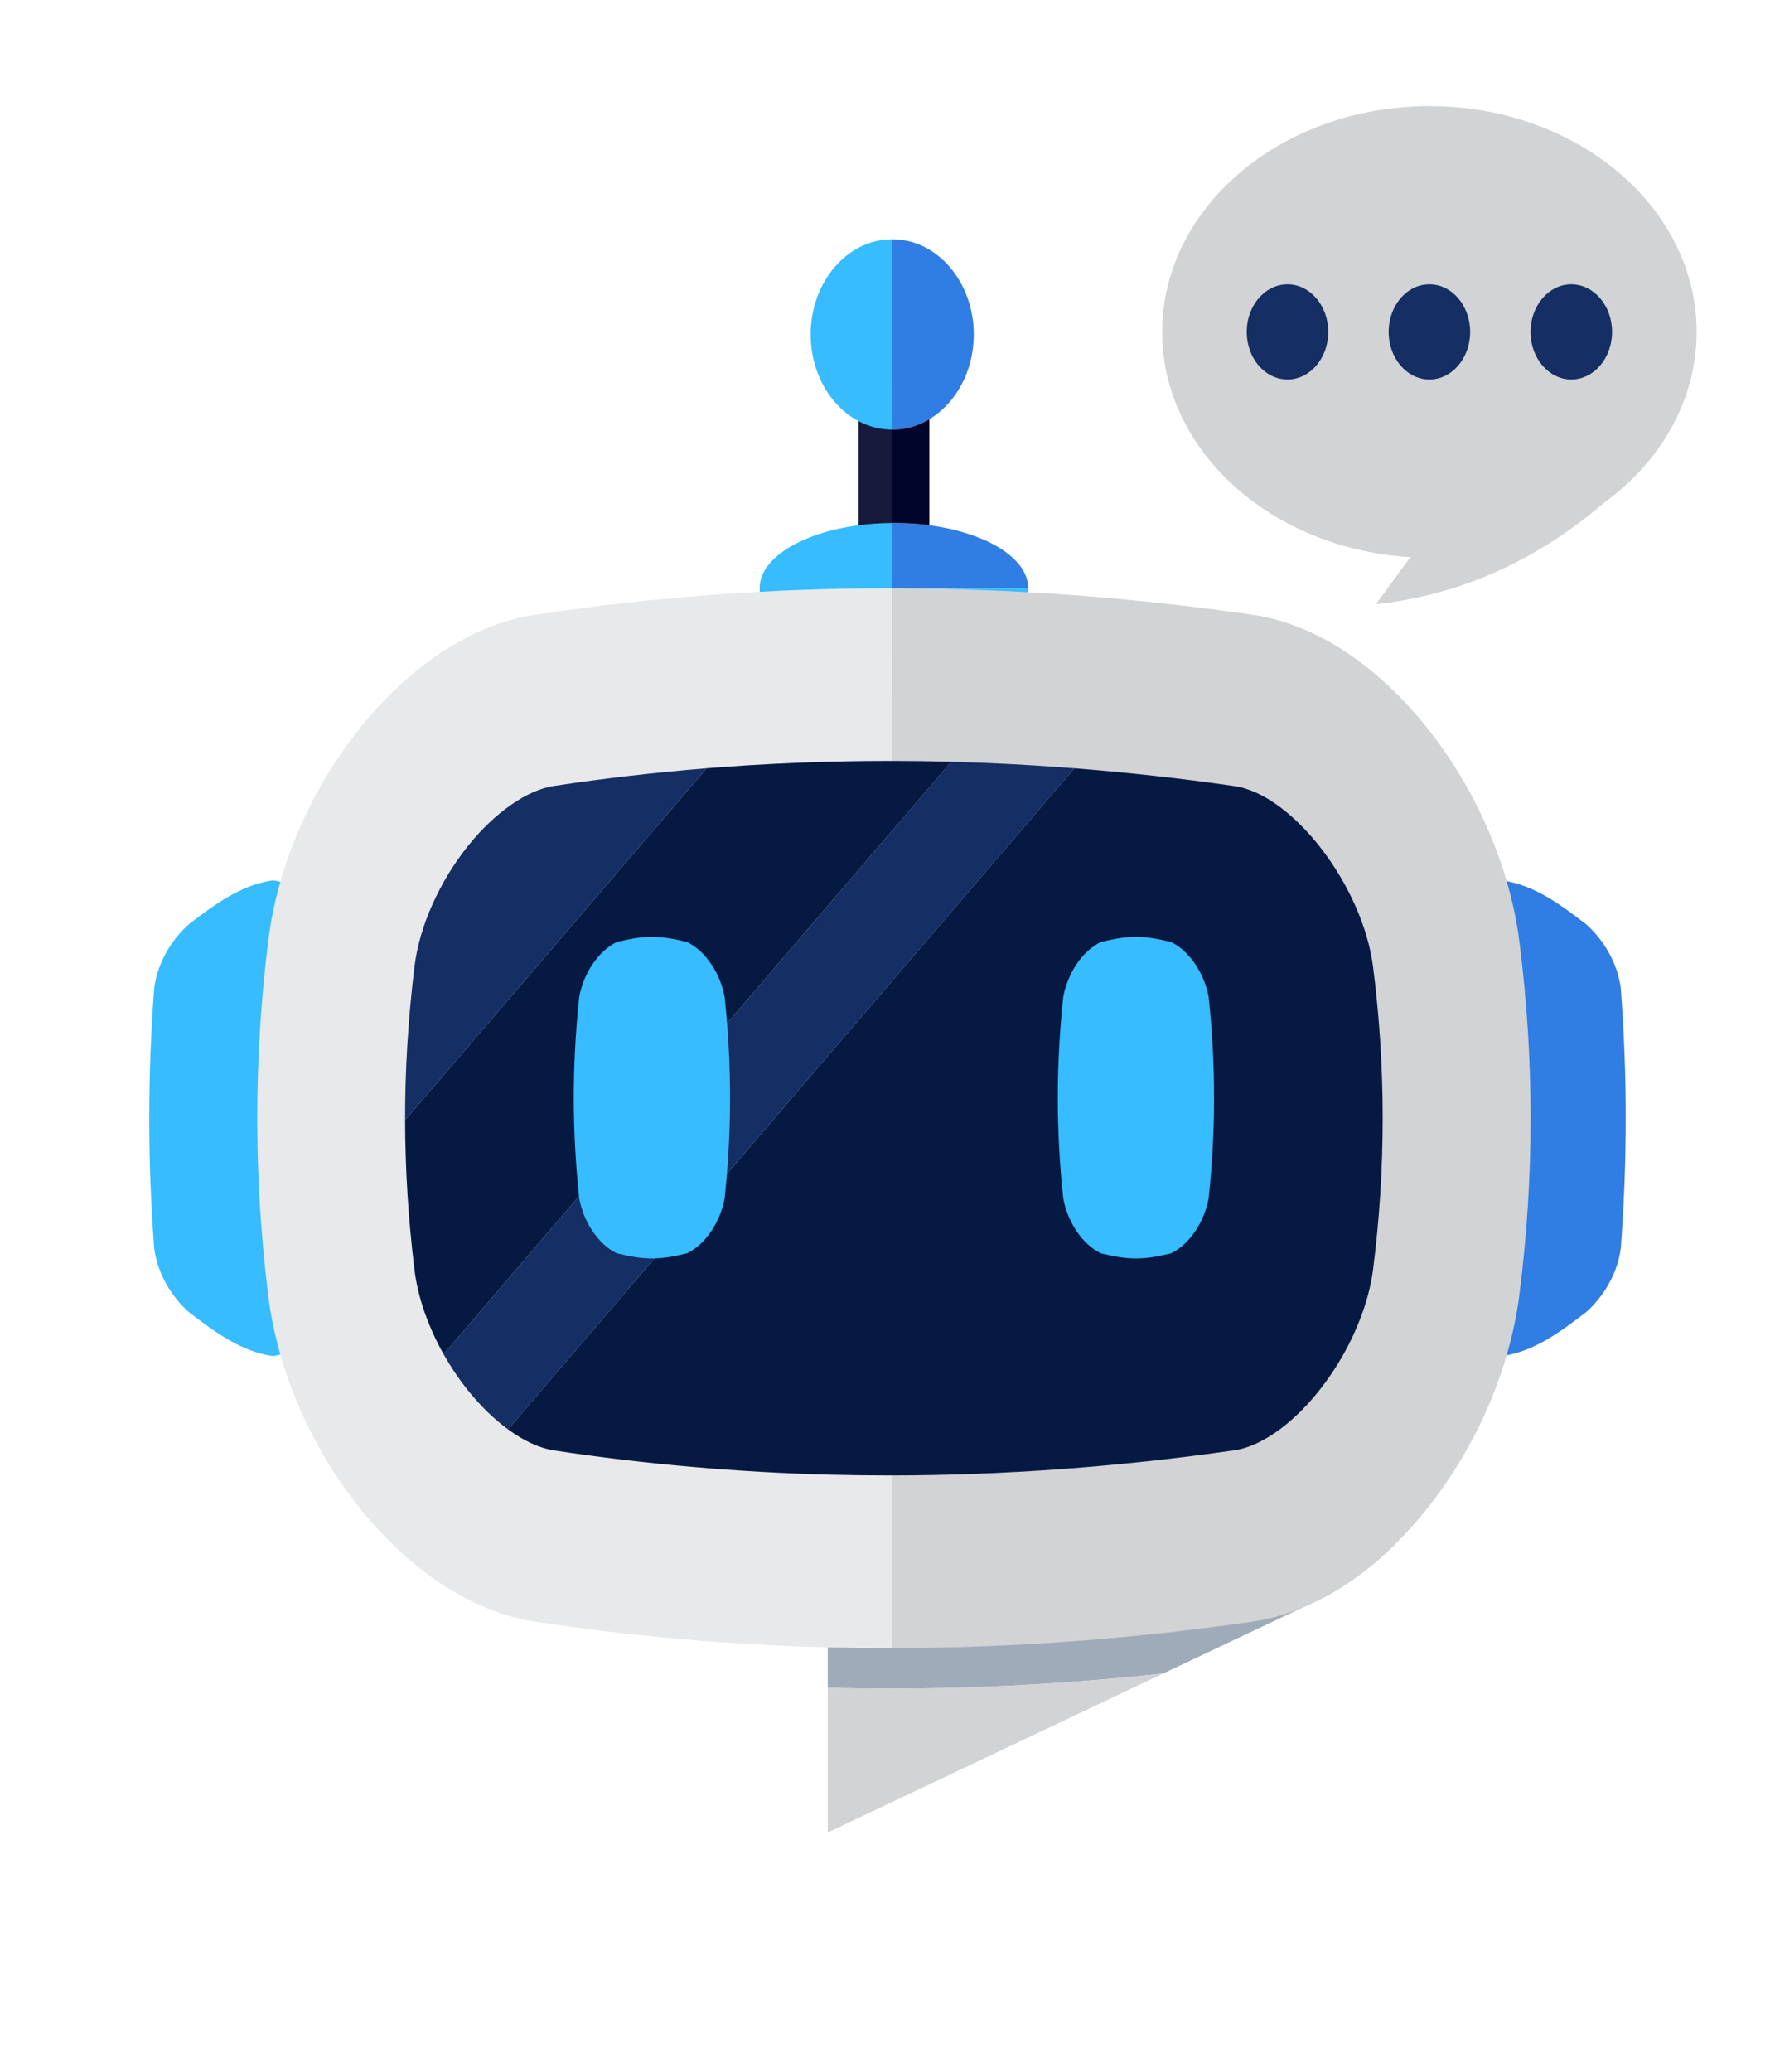
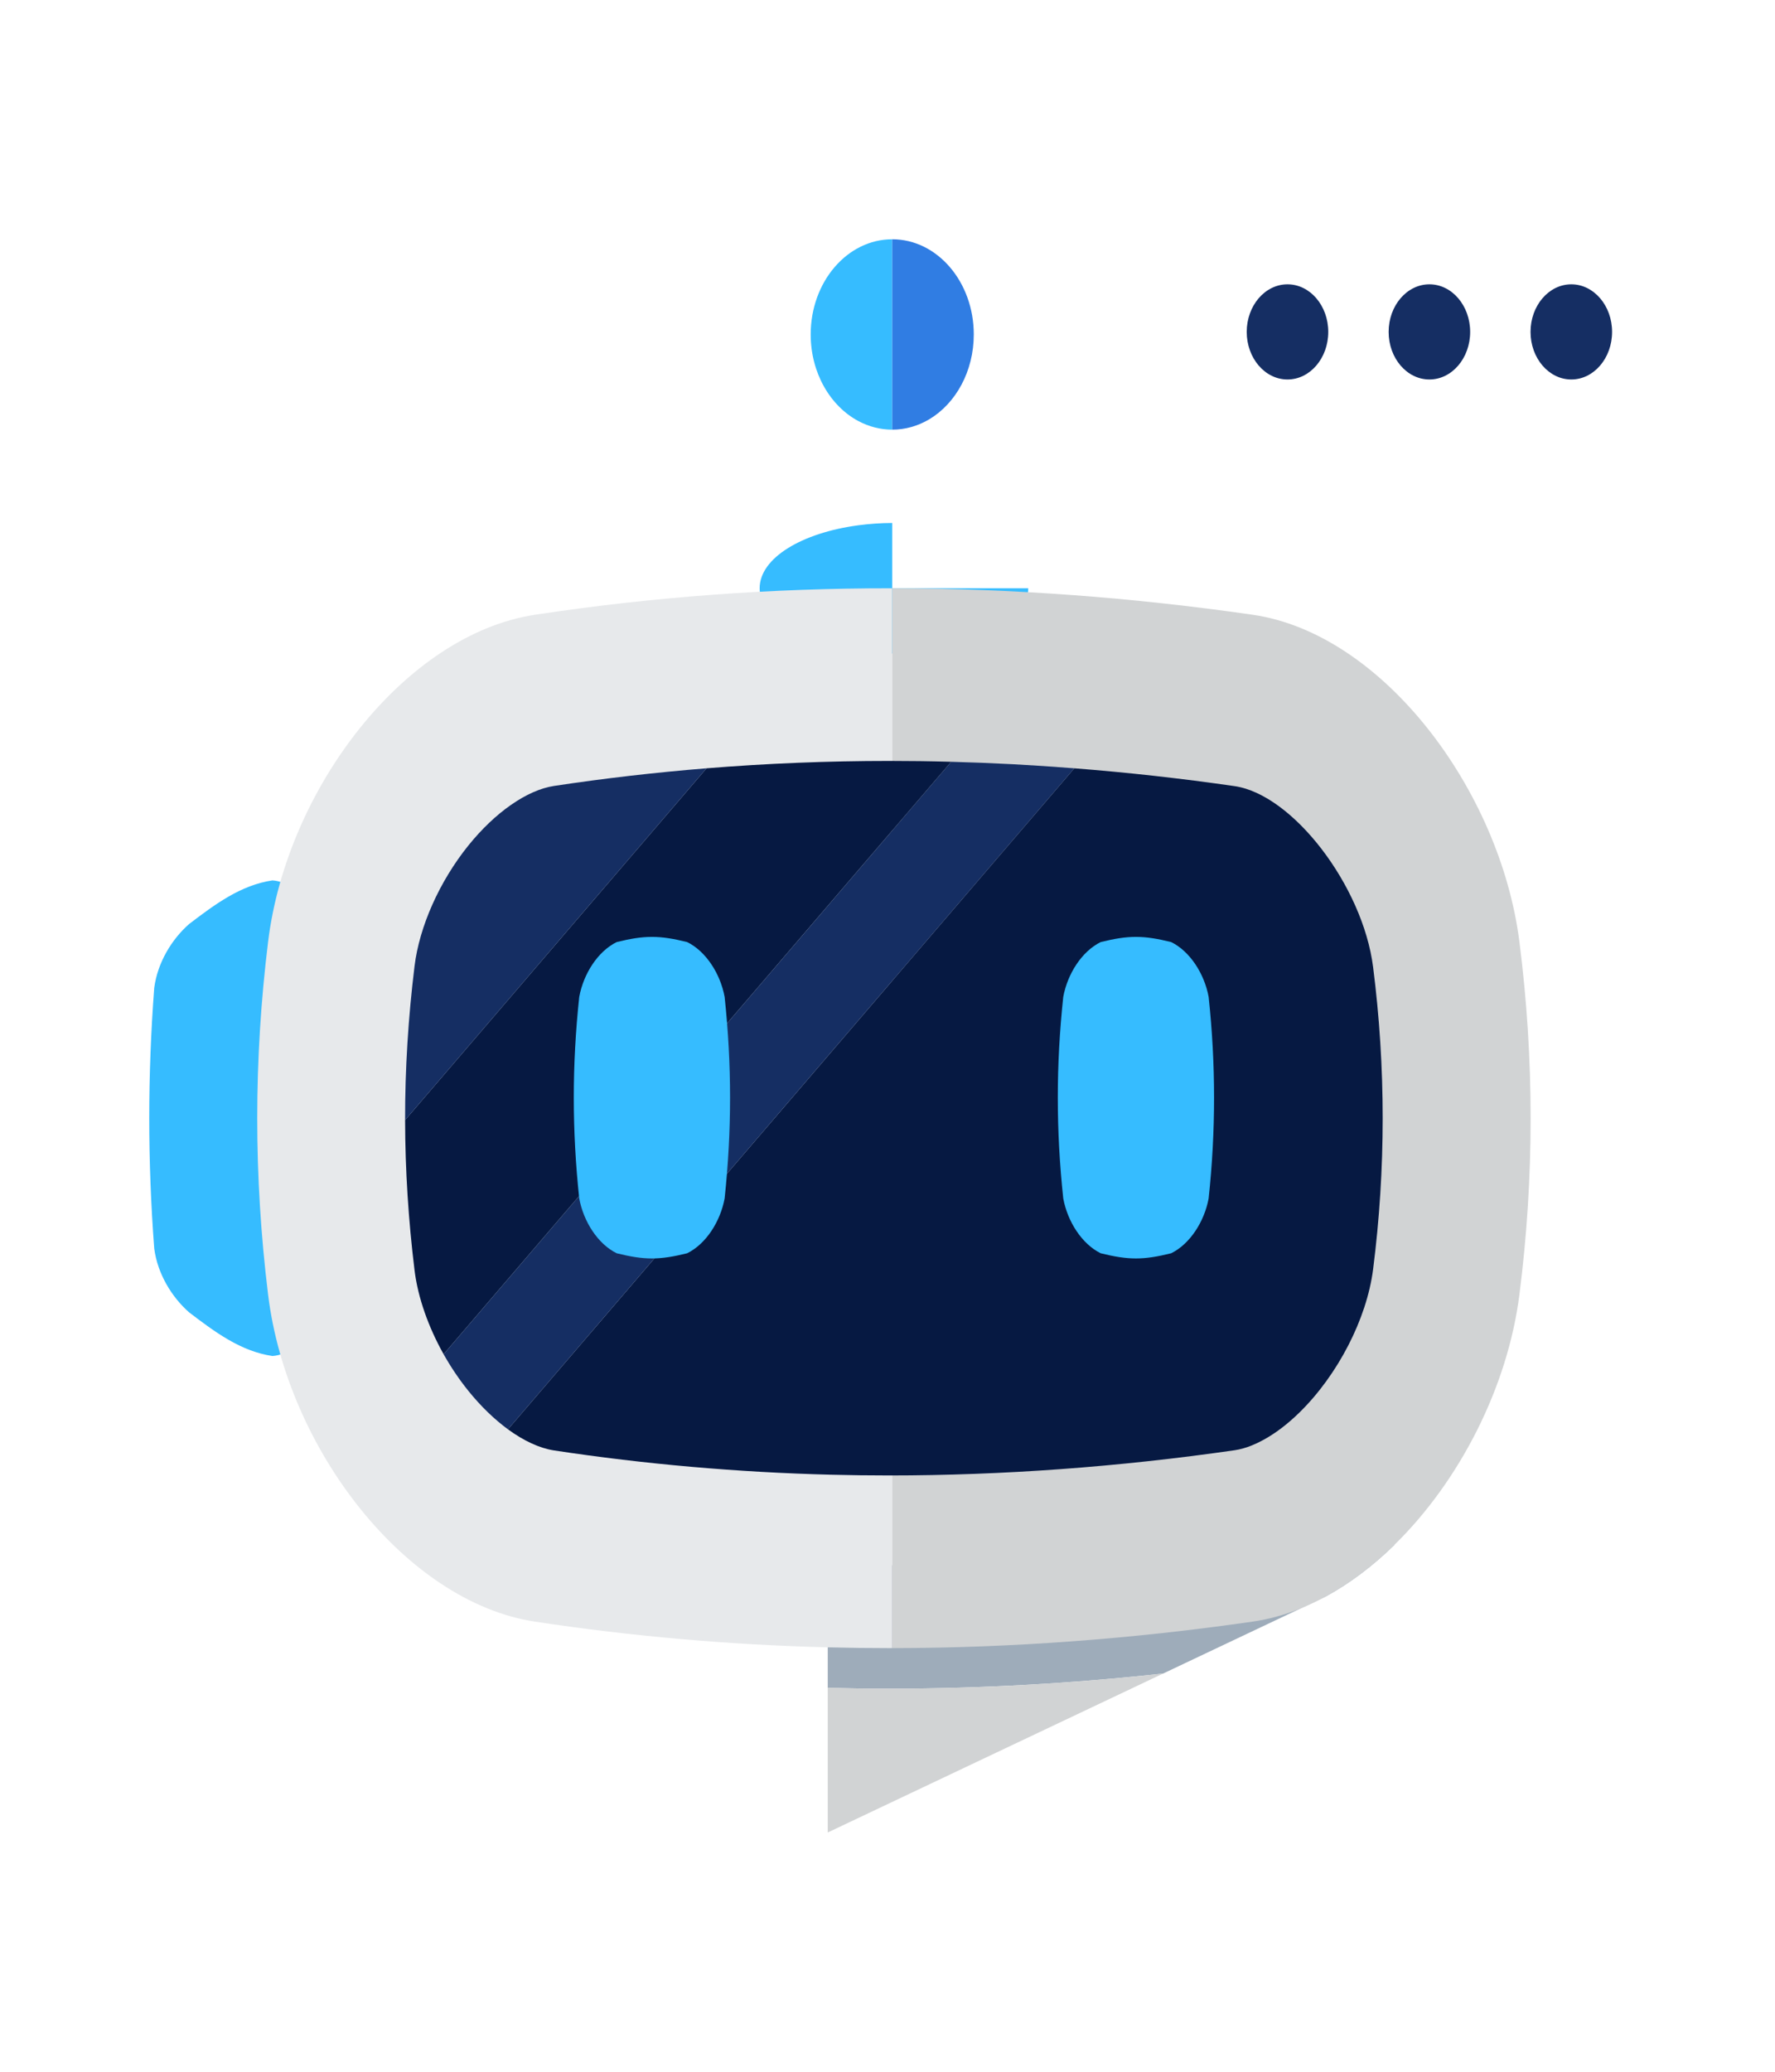
<svg xmlns="http://www.w3.org/2000/svg" width="66" height="77" viewBox="0 0 66 77" fill="none">
  <path d="M51.85 57.416C51.06 58.189 50.201 58.842 49.301 59.332L48.341 59.788L43.25 62.199C39.88 62.568 36.502 62.759 33.124 62.761C32.342 62.762 31.56 62.752 30.778 62.732V58.274L51.85 57.416Z" fill="#9EACBA" />
  <path d="M5.735 36.716C5.488 39.958 5.488 43.161 5.735 46.403C5.858 47.346 6.388 48.209 7.031 48.775C8.002 49.515 8.952 50.222 10.129 50.398C11.245 50.328 12.181 48.709 12.338 47.509C12.717 43.525 12.717 39.594 12.338 35.61C12.181 34.409 11.245 32.79 10.129 32.721C8.952 32.897 8.002 33.603 7.031 34.343C6.388 34.909 5.858 35.773 5.735 36.716Z" fill="#36BCFF" />
-   <path d="M60.265 36.716C60.512 39.958 60.512 43.161 60.265 46.403C60.142 47.346 59.612 48.209 58.969 48.775C57.998 49.515 57.048 50.222 55.871 50.398C54.755 50.328 53.819 48.709 53.662 47.509C53.282 43.525 53.282 39.594 53.662 35.61C53.819 34.409 54.755 32.79 55.871 32.721C57.048 32.897 57.998 33.603 58.969 34.343C59.612 34.909 60.142 35.773 60.265 36.716ZM38.233 21.864H33.176V19.437H33.239C33.695 19.437 34.136 19.466 34.555 19.522C36.674 19.802 38.233 20.745 38.233 21.864Z" fill="#307DE3" />
-   <path d="M34.555 21.864V26.024H31.924V14.234H33.176V21.864H34.555Z" fill="#171A3B" />
  <path d="M38.233 21.864C38.233 22.983 36.674 23.926 34.555 24.207C34.136 24.262 33.695 24.292 33.239 24.292C32.784 24.292 32.343 24.262 31.924 24.207C29.804 23.926 28.246 22.983 28.246 21.864C28.246 20.744 29.804 19.802 31.924 19.522C32.324 19.469 32.743 19.439 33.176 19.437V21.864H38.233Z" fill="#36BCFF" />
  <path d="M33.176 21.864V61.255H33.124C32.342 61.255 31.56 61.245 30.778 61.226C27.143 61.133 23.509 60.82 19.889 60.27C15.087 59.542 10.671 53.845 9.969 48.121C9.43 43.727 9.43 39.392 9.969 34.998C10.671 29.274 15.087 23.576 19.889 22.849C24.288 22.181 28.706 21.861 33.124 21.864H33.176Z" fill="#E7E9EB" />
  <path d="M56.496 48.121C56.059 51.554 54.271 55.048 51.85 57.416C51.06 58.189 50.201 58.842 49.301 59.332C48.986 59.504 48.665 59.656 48.341 59.788C47.764 60.02 47.174 60.184 46.576 60.27C42.121 60.912 37.649 61.249 33.176 61.255V21.864C37.648 21.87 42.122 22.206 46.576 22.848C51.41 23.545 55.777 29.355 56.496 34.998C57.053 39.364 57.053 43.756 56.496 48.121Z" fill="#D1D3D4" />
  <path d="M35.368 28.313L16.495 50.332C15.924 49.314 15.537 48.216 15.414 47.211C15.184 45.334 15.067 43.482 15.063 41.63L26.271 28.555C28.521 28.373 30.791 28.281 33.062 28.281C33.828 28.281 34.597 28.291 35.368 28.313ZM51.056 47.176C50.822 49.011 49.747 51.1 48.317 52.498C47.876 52.93 47.423 53.273 46.973 53.518C46.83 53.597 46.686 53.665 46.545 53.722C46.321 53.813 46.105 53.872 45.903 53.901C41.594 54.522 37.275 54.837 33.065 54.837C32.344 54.837 31.616 54.828 30.898 54.81C27.431 54.722 23.965 54.418 20.599 53.907C20.064 53.825 19.474 53.551 18.888 53.123L39.946 28.555C41.925 28.709 43.915 28.93 45.902 29.217C48.07 29.529 50.672 32.923 51.056 35.941C51.531 39.669 51.531 43.45 51.056 47.176Z" fill="#061942" />
  <path d="M26.271 28.555L15.063 41.63C15.06 39.732 15.178 37.833 15.414 35.907C15.594 34.436 16.339 32.764 17.405 31.437C18.402 30.195 19.596 29.363 20.598 29.211C22.467 28.928 24.363 28.709 26.271 28.555ZM39.946 28.555L18.888 53.123C18.378 52.749 17.87 52.26 17.405 51.681C17.067 51.26 16.761 50.805 16.495 50.332L35.368 28.313C36.885 28.353 38.413 28.433 39.946 28.555Z" fill="#152E63" />
  <path d="M33.176 8.893V15.968C32.729 15.968 32.306 15.855 31.924 15.653C30.874 15.097 30.144 13.863 30.144 12.43C30.144 10.477 31.502 8.893 33.176 8.893Z" fill="#36BCFF" />
  <path d="M43.25 62.199L30.778 68.107V62.732C31.56 62.752 32.342 62.762 33.124 62.761C36.502 62.759 39.88 62.568 43.25 62.199Z" fill="#D1D3D4" />
  <path d="M36.208 12.43C36.208 13.805 35.536 14.996 34.555 15.582C34.128 15.836 33.656 15.969 33.176 15.968V8.893C34.85 8.893 36.208 10.477 36.208 12.43Z" fill="#307DE3" />
-   <path d="M34.555 15.582V19.522C34.136 19.466 33.695 19.437 33.239 19.437H33.176V15.968C33.673 15.968 34.142 15.828 34.555 15.582Z" fill="#01052B" />
-   <path d="M53.15 20.728C58.637 20.728 63.086 16.971 63.086 12.336C63.086 7.701 58.637 3.944 53.15 3.944C47.662 3.944 43.214 7.701 43.214 12.336C43.214 16.971 47.662 20.728 53.15 20.728Z" fill="#D1D3D4" />
  <path d="M47.873 14.104C48.71 14.104 49.389 13.312 49.389 12.336C49.389 11.359 48.71 10.567 47.873 10.567C47.036 10.567 46.357 11.359 46.357 12.336C46.357 13.312 47.036 14.104 47.873 14.104Z" fill="#152E63" />
  <path d="M53.15 14.104C53.987 14.104 54.665 13.312 54.665 12.336C54.665 11.359 53.987 10.567 53.15 10.567C52.312 10.567 51.634 11.359 51.634 12.336C51.634 13.312 52.312 14.104 53.15 14.104Z" fill="#152E63" />
  <path d="M58.426 14.104C59.263 14.104 59.942 13.312 59.942 12.336C59.942 11.359 59.263 10.567 58.426 10.567C57.589 10.567 56.91 11.359 56.91 12.336C56.91 13.312 57.589 14.104 58.426 14.104Z" fill="#152E63" />
-   <path d="M54.016 18.569L59.596 18.721C58.439 19.72 57.176 20.538 55.839 21.158C54.342 21.851 52.767 22.287 51.162 22.453L54.016 18.569Z" fill="#D1D3D4" />
  <path d="M25.55 46.58C24.509 46.836 23.973 46.836 22.931 46.58C22.229 46.235 21.696 45.399 21.538 44.541C21.268 42.017 21.268 39.575 21.538 37.051C21.696 36.193 22.229 35.357 22.931 35.013C23.973 34.757 24.509 34.757 25.55 35.013C26.252 35.357 26.785 36.193 26.944 37.051C27.213 39.575 27.213 42.017 26.944 44.541C26.785 45.399 26.252 46.235 25.55 46.58ZM43.547 46.58C42.506 46.836 41.97 46.836 40.928 46.58C40.227 46.235 39.693 45.399 39.535 44.541C39.265 42.017 39.265 39.575 39.535 37.051C39.693 36.193 40.227 35.357 40.928 35.013C41.97 34.757 42.506 34.757 43.547 35.013C44.249 35.357 44.782 36.193 44.941 37.051C45.21 39.575 45.21 42.017 44.941 44.541C44.782 45.399 44.249 46.235 43.547 46.58Z" fill="#36BCFF" />
</svg>